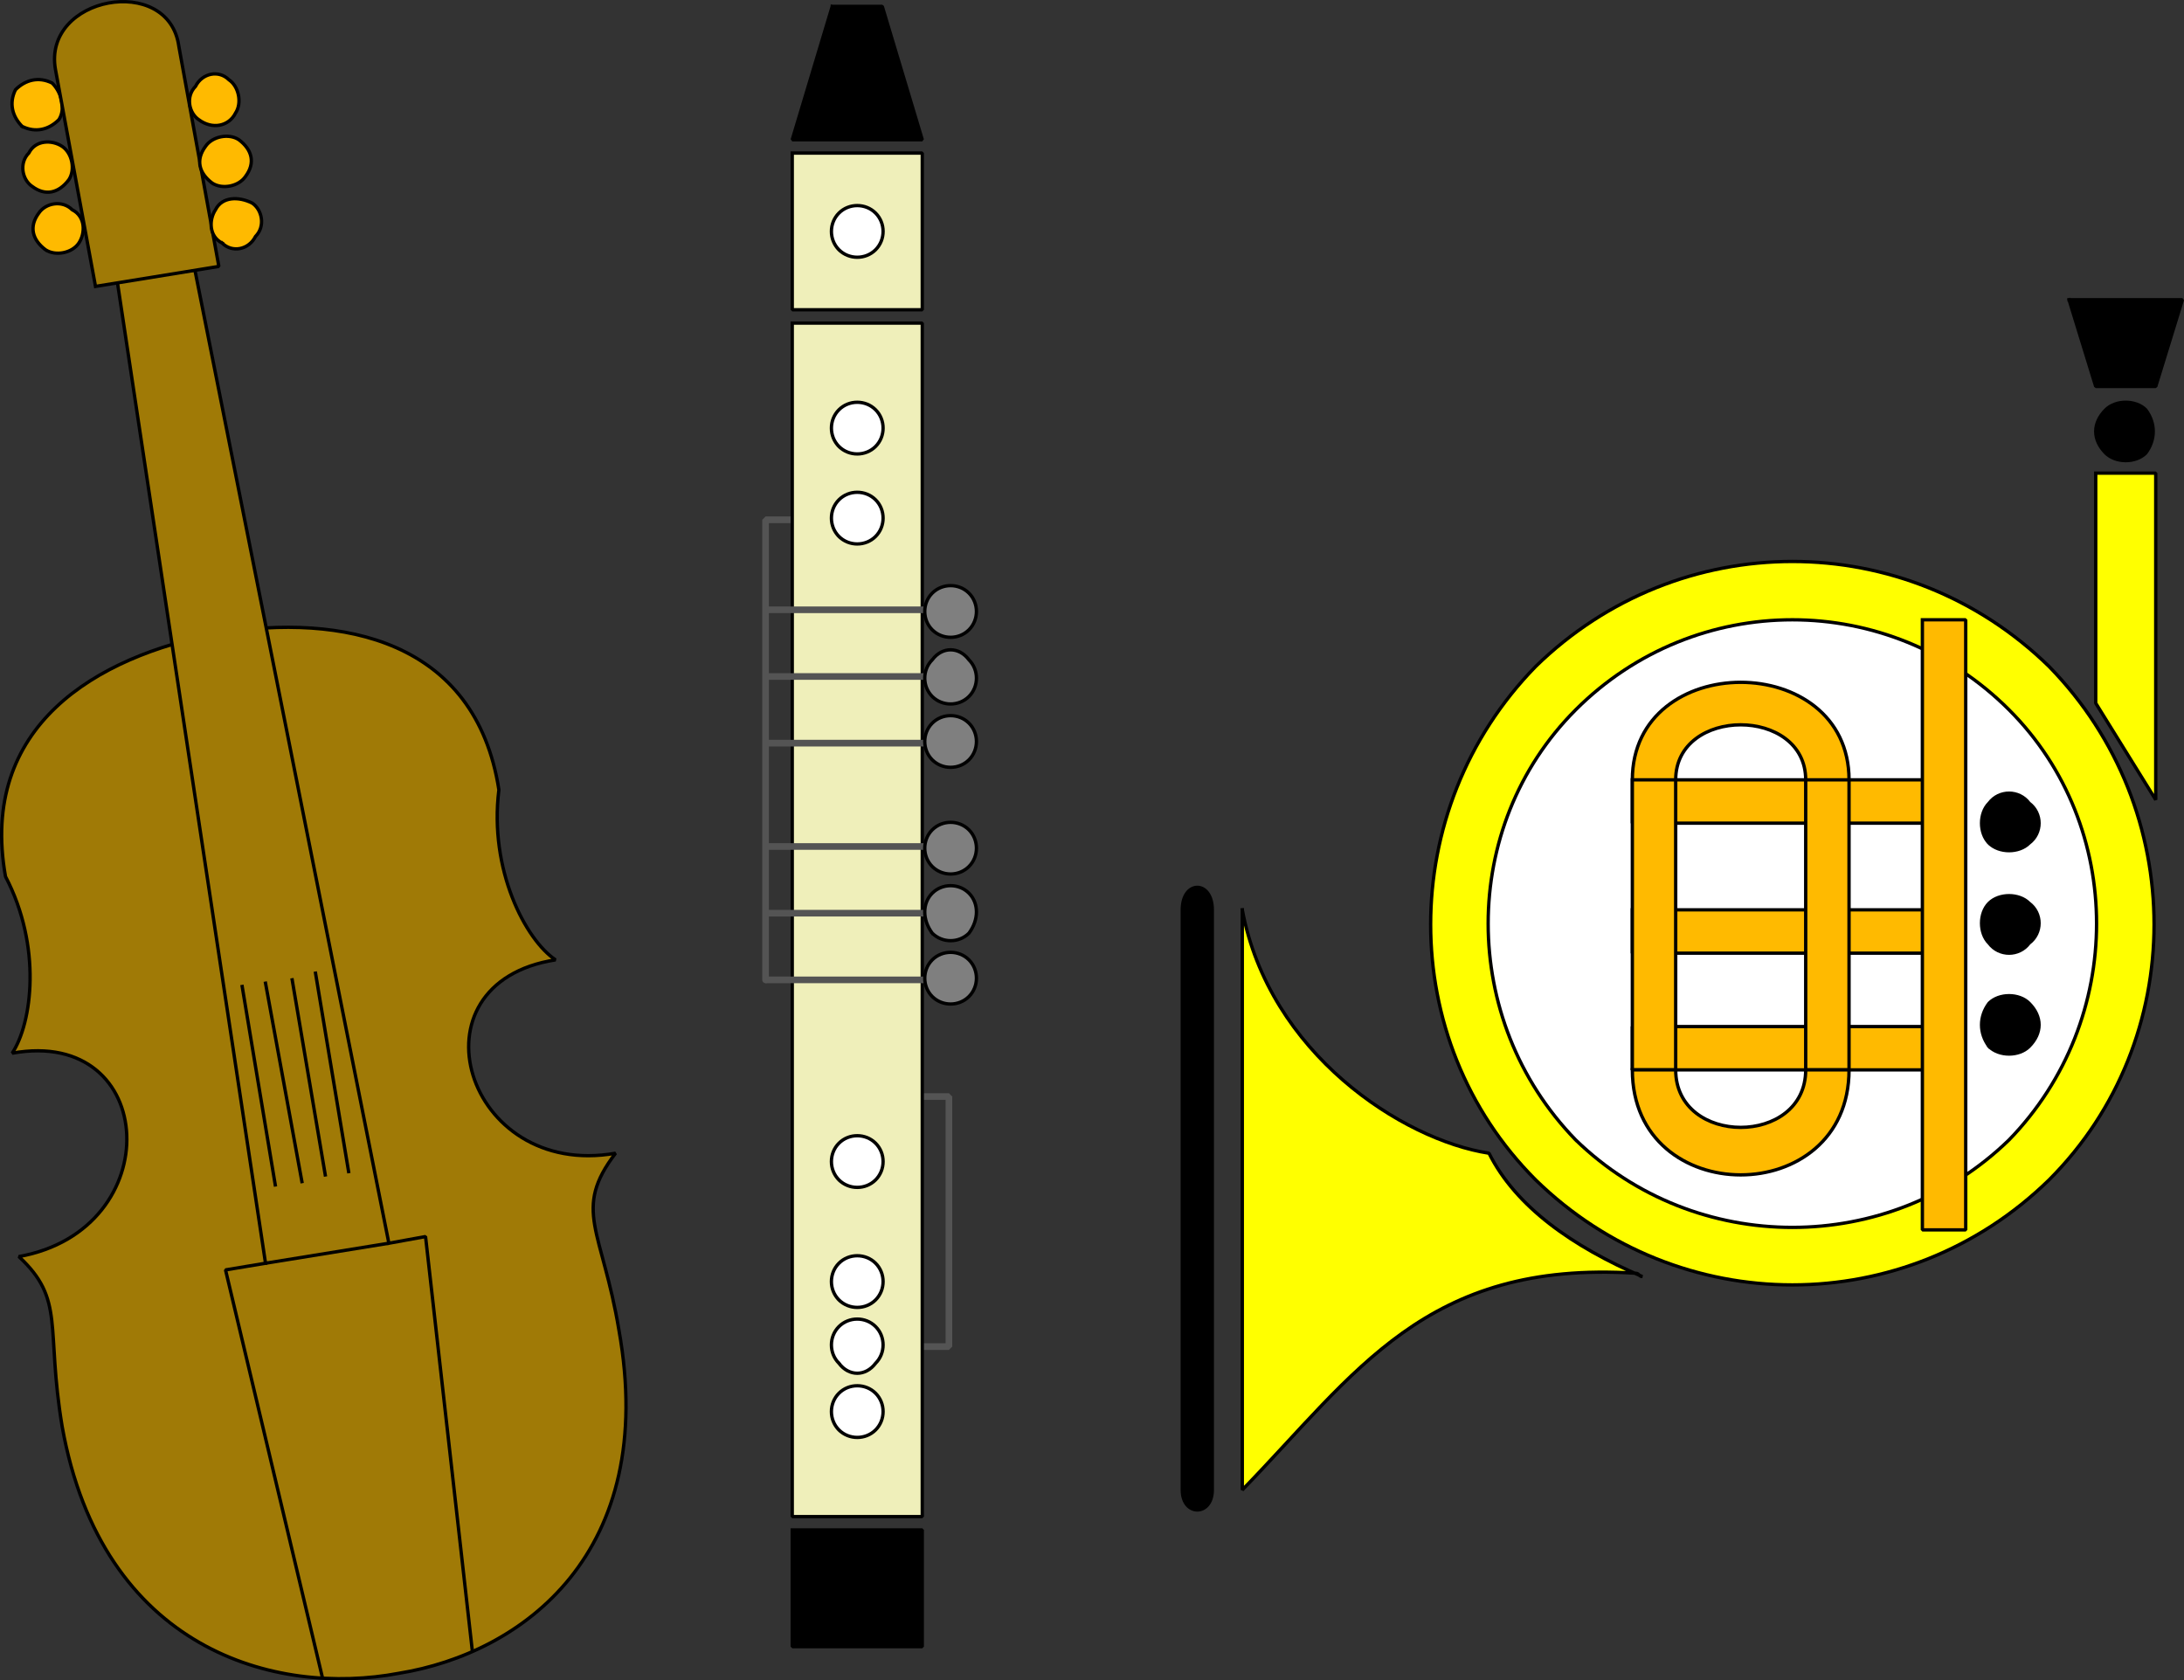
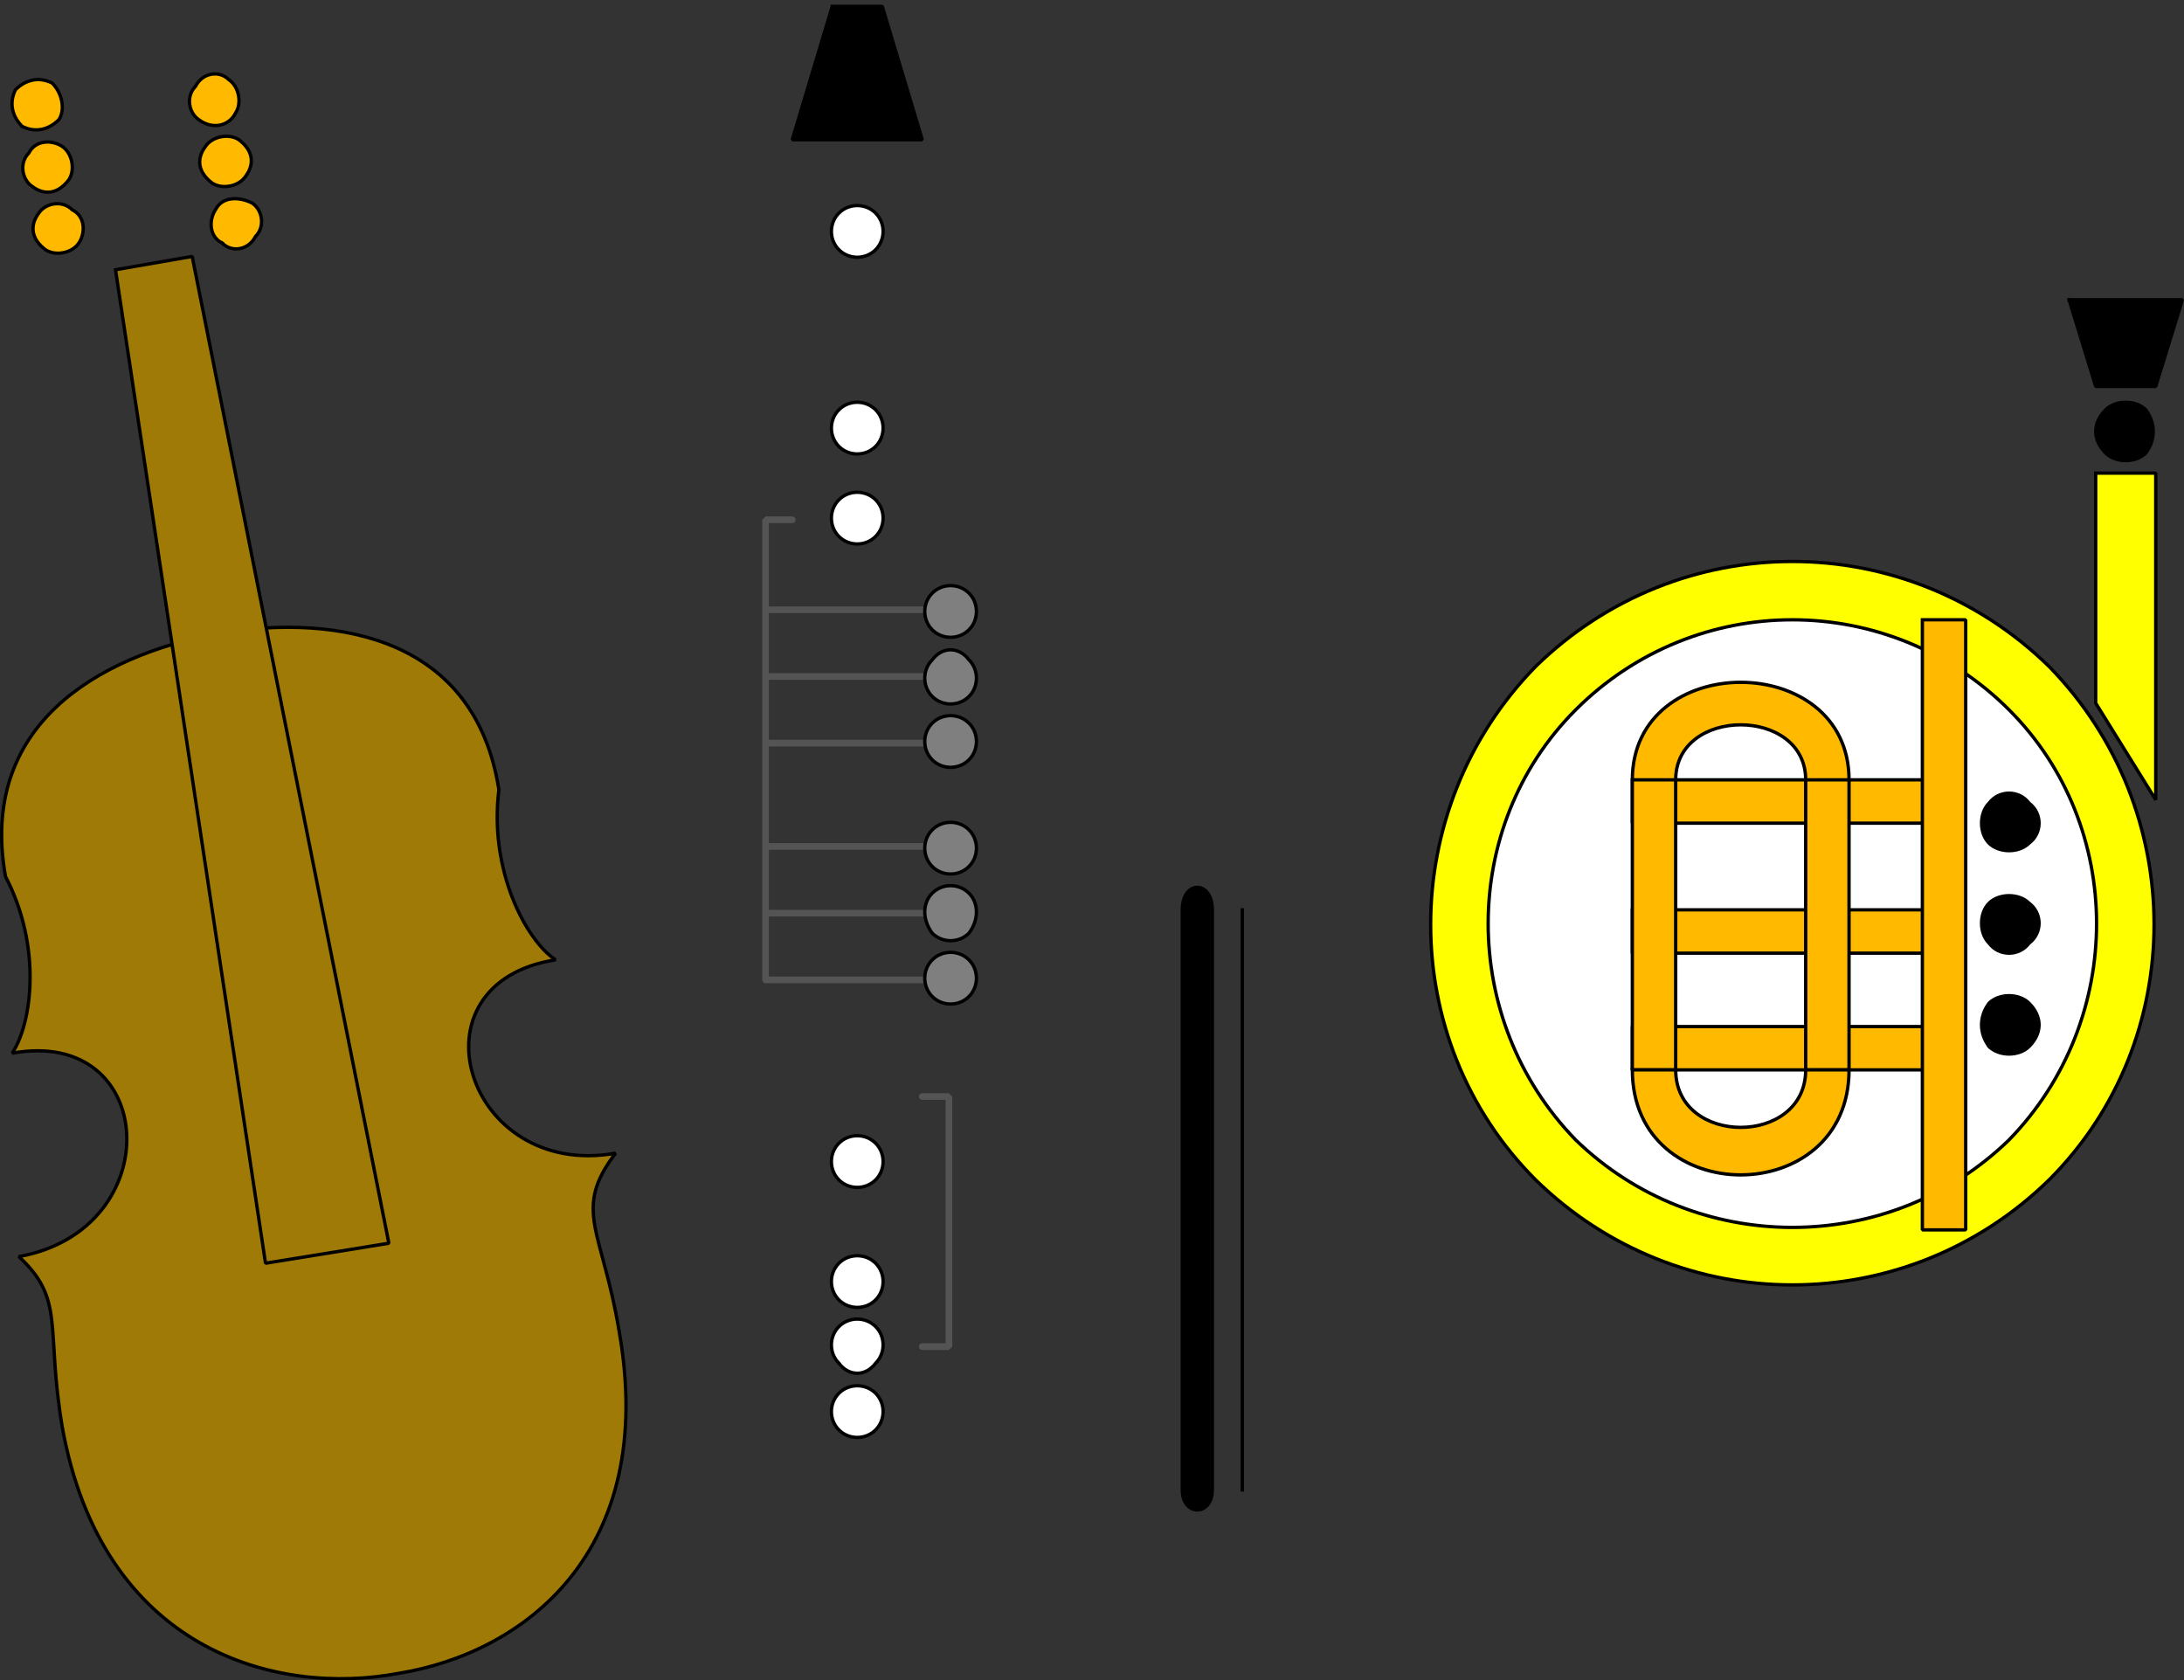
<svg xmlns="http://www.w3.org/2000/svg" width="655.126" height="504.037" version="1.2">
  <rect width="100%" height="100%" fill="#333333" stroke="none" />
  <g fill="none" fill-rule="evenodd" stroke="#000" stroke-linecap="square" stroke-linejoin="bevel" font-family="'Sans Serif'" font-size="12.5" font-weight="400">
    <path fill="#000" stroke-linecap="butt" d="m620.648 89.912 8 26h18l8-26h-34m11 46c3 3 9 3 12 0 3-4 3-9 0-13-3-3-9-3-12 0-4 4-4 9 0 13" vector-effect="non-scaling-stroke" />
    <path fill="#ff0" stroke-linecap="butt" d="M628.648 141.912h18v98l-18-29v-69" vector-effect="non-scaling-stroke" />
    <path fill="#ff0" stroke-linecap="butt" d="M460.648 353.912c43 42 111 42 154 0 42-42 42-111 0-154-43-42-111-42-154 0-42 43-42 112 0 154" vector-effect="non-scaling-stroke" />
    <path fill="#fff" stroke-linecap="butt" d="M472.648 341.912c36 35 94 35 130 0 35-36 35-94 0-129-36-36-94-36-130 0-35 35-35 93 0 129" vector-effect="non-scaling-stroke" />
    <path fill="#ffba00" stroke-linecap="butt" d="M576.648 185.912h13v183h-13v-183m-87 48h87v13h-87v-13m87 87h-87v-13h87v13m-87-48h87v13h-87v-13" vector-effect="non-scaling-stroke" />
    <path fill="#ffba00" stroke-linecap="butt" d="M489.648 233.912v87h13v-87h-13m52 0v87h13v-87h-13m-52 0h13c0-22 39-22 39 0h13c0-39-65-39-65 0" vector-effect="non-scaling-stroke" />
    <path fill="#ffba00" stroke-linecap="butt" d="M489.648 320.912h13c0 23 39 23 39 0h13c0 42-65 42-65 0" vector-effect="non-scaling-stroke" />
-     <path fill="#ff0" stroke-linecap="butt" d="M372.648 272.912v174c34-35 55-69 118-65 1 0 1 1 2 1-21-9-38-21-46-37-26-4-66-30-74-73" vector-effect="non-scaling-stroke" />
+     <path fill="#ff0" stroke-linecap="butt" d="M372.648 272.912v174" vector-effect="non-scaling-stroke" />
    <path fill="#000" stroke-linecap="butt" d="M354.648 272.912c0-9 9-9 9 0v174c0 8-9 8-9 0v-174m242-20c3 3 9 3 12 0 4-3 4-9 0-12-3-4-9-4-12 0-3 3-3 9 0 12m0 30c3 4 9 4 12 0 4-3 4-9 0-12-3-3-9-3-12 0s-3 9 0 12m0 31c3 3 9 3 12 0 4-4 4-9 0-13-3-3-9-3-12 0-3 4-3 9 0 13" vector-effect="non-scaling-stroke" />
    <path stroke="#545454" stroke-linecap="round" stroke-linejoin="miter" stroke-miterlimit="2" stroke-width="2" d="M276.648 328.912h8v75h-8m-39-248h-8v138" />
    <path fill="#000" stroke-linecap="butt" d="M249.648 1.912h15l12 40h-39l12-40" vector-effect="non-scaling-stroke" />
-     <path fill="#efefba" stroke-linecap="butt" d="M237.648 45.912h39v47h-39v-47m0 51h39v358h-39v-358" vector-effect="non-scaling-stroke" />
-     <path fill="#000" stroke-linecap="butt" d="M237.648 458.912h39v35h-39v-35" vector-effect="non-scaling-stroke" />
    <path fill="#fff" stroke="#545454" stroke-linecap="butt" stroke-width="2" d="M284.648 202.912h-55 55m0 20h-55 55m0-40h-55 55" />
    <path fill="#7f7f7f" stroke-linecap="butt" d="M279.648 188.912c3 3 8 3 11 0s3-8 0-11-8-3-11 0-3 8 0 11m0 20c3 3 8 3 11 0s3-8 0-11c-3-4-8-4-11 0-3 3-3 8 0 11m0 19c3 3 8 3 11 0s3-8 0-11-8-3-11 0-3 8 0 11" vector-effect="non-scaling-stroke" />
    <path fill="#fff" stroke="#545454" stroke-linecap="butt" stroke-width="2" d="M284.648 273.912h-55 55m0 20h-55 55m0-40h-55 55" />
    <path fill="#7f7f7f" stroke-linecap="butt" d="M279.648 259.912c3 3 8 3 11 0s3-8 0-11-8-3-11 0-3 8 0 11m0 20c3 3 8 3 11 0 3-4 3-9 0-12s-8-3-11 0-3 8 0 12m0 19c3 3 8 3 11 0s3-8 0-11-8-3-11 0-3 8 0 11" vector-effect="non-scaling-stroke" />
    <path fill="#fff" stroke-linecap="butt" d="M251.648 428.912c3 3 8 3 11 0s3-8 0-11-8-3-11 0-3 8 0 11m0-20c3 4 8 4 11 0 3-3 3-8 0-11s-8-3-11 0-3 8 0 11m0-19c3 3 8 3 11 0s3-8 0-11-8-3-11 0-3 8 0 11m0-36c3 3 8 3 11 0s3-8 0-11-8-3-11 0-3 8 0 11m0-193c3 3 8 3 11 0s3-8 0-11-8-3-11 0-3 8 0 11m0-86c3 3 8 3 11 0s3-8 0-11-8-3-11 0-3 8 0 11m0 59c3 3 8 3 11 0s3-8 0-11-8-3-11 0-3 8 0 11" vector-effect="non-scaling-stroke" />
    <path fill="#a07a06" stroke-linecap="butt" d="M65.648 189.912c-37 7-72 28-64 73 11 21 8 44 2 53 44-8 47 53 2 61 14 13 8 21 13 51 12 67 64 81 101 74 37-6 78-36 66-103-5-30-14-36-1-53-45 8-63-51-18-58-9-6-20-27-17-51-7-45-47-53-84-47" vector-effect="non-scaling-stroke" />
    <path fill="#a07a06" stroke-linecap="butt" d="m34.648 80.912 45 298 37-6-59-296-23 4" />
    <path fill="#ffba00" stroke-linecap="butt" d="M13.648 74.912c3 2 8 1 10-2s2-8-2-10c-3-3-8-2-10 1-3 4-2 8 2 11m-7-37c4 2 8 1 11-2 2-3 1-8-2-11-4-2-8-1-11 2-2 4-1 8 2 11m3 18c4 3 8 2 11-2 2-3 1-8-2-10s-8-2-10 2c-3 3-2 8 1 10" vector-effect="non-scaling-stroke" />
-     <path stroke-linecap="butt" d="m116.648 372.912 11-2 14 124m-45 8-29-122 12-2m-7-83 10 60-10-60m7-1 11 60-11-60m8-1 10 59-10-59m7-2 10 60-10-60" />
-     <path fill="#a07a06" stroke-linecap="butt" d="m28.648 85.912 37-6-12-66c-3-22-41-15-37 7l12 65" vector-effect="non-scaling-stroke" />
    <path fill="#ffba00" stroke-linecap="butt" d="M66.648 72.912c3 3 8 2 10-2 3-3 2-8-1-10-4-2-9-2-11 2-2 3-2 8 2 10m-7-37c4 3 9 2 11-2 2-3 1-8-2-10-3-3-8-2-10 2-3 3-2 8 1 10m4 19c3 2 8 1 10-2 3-4 2-8-2-11-3-2-8-1-10 2-3 4-2 8 2 11" vector-effect="non-scaling-stroke" />
  </g>
</svg>